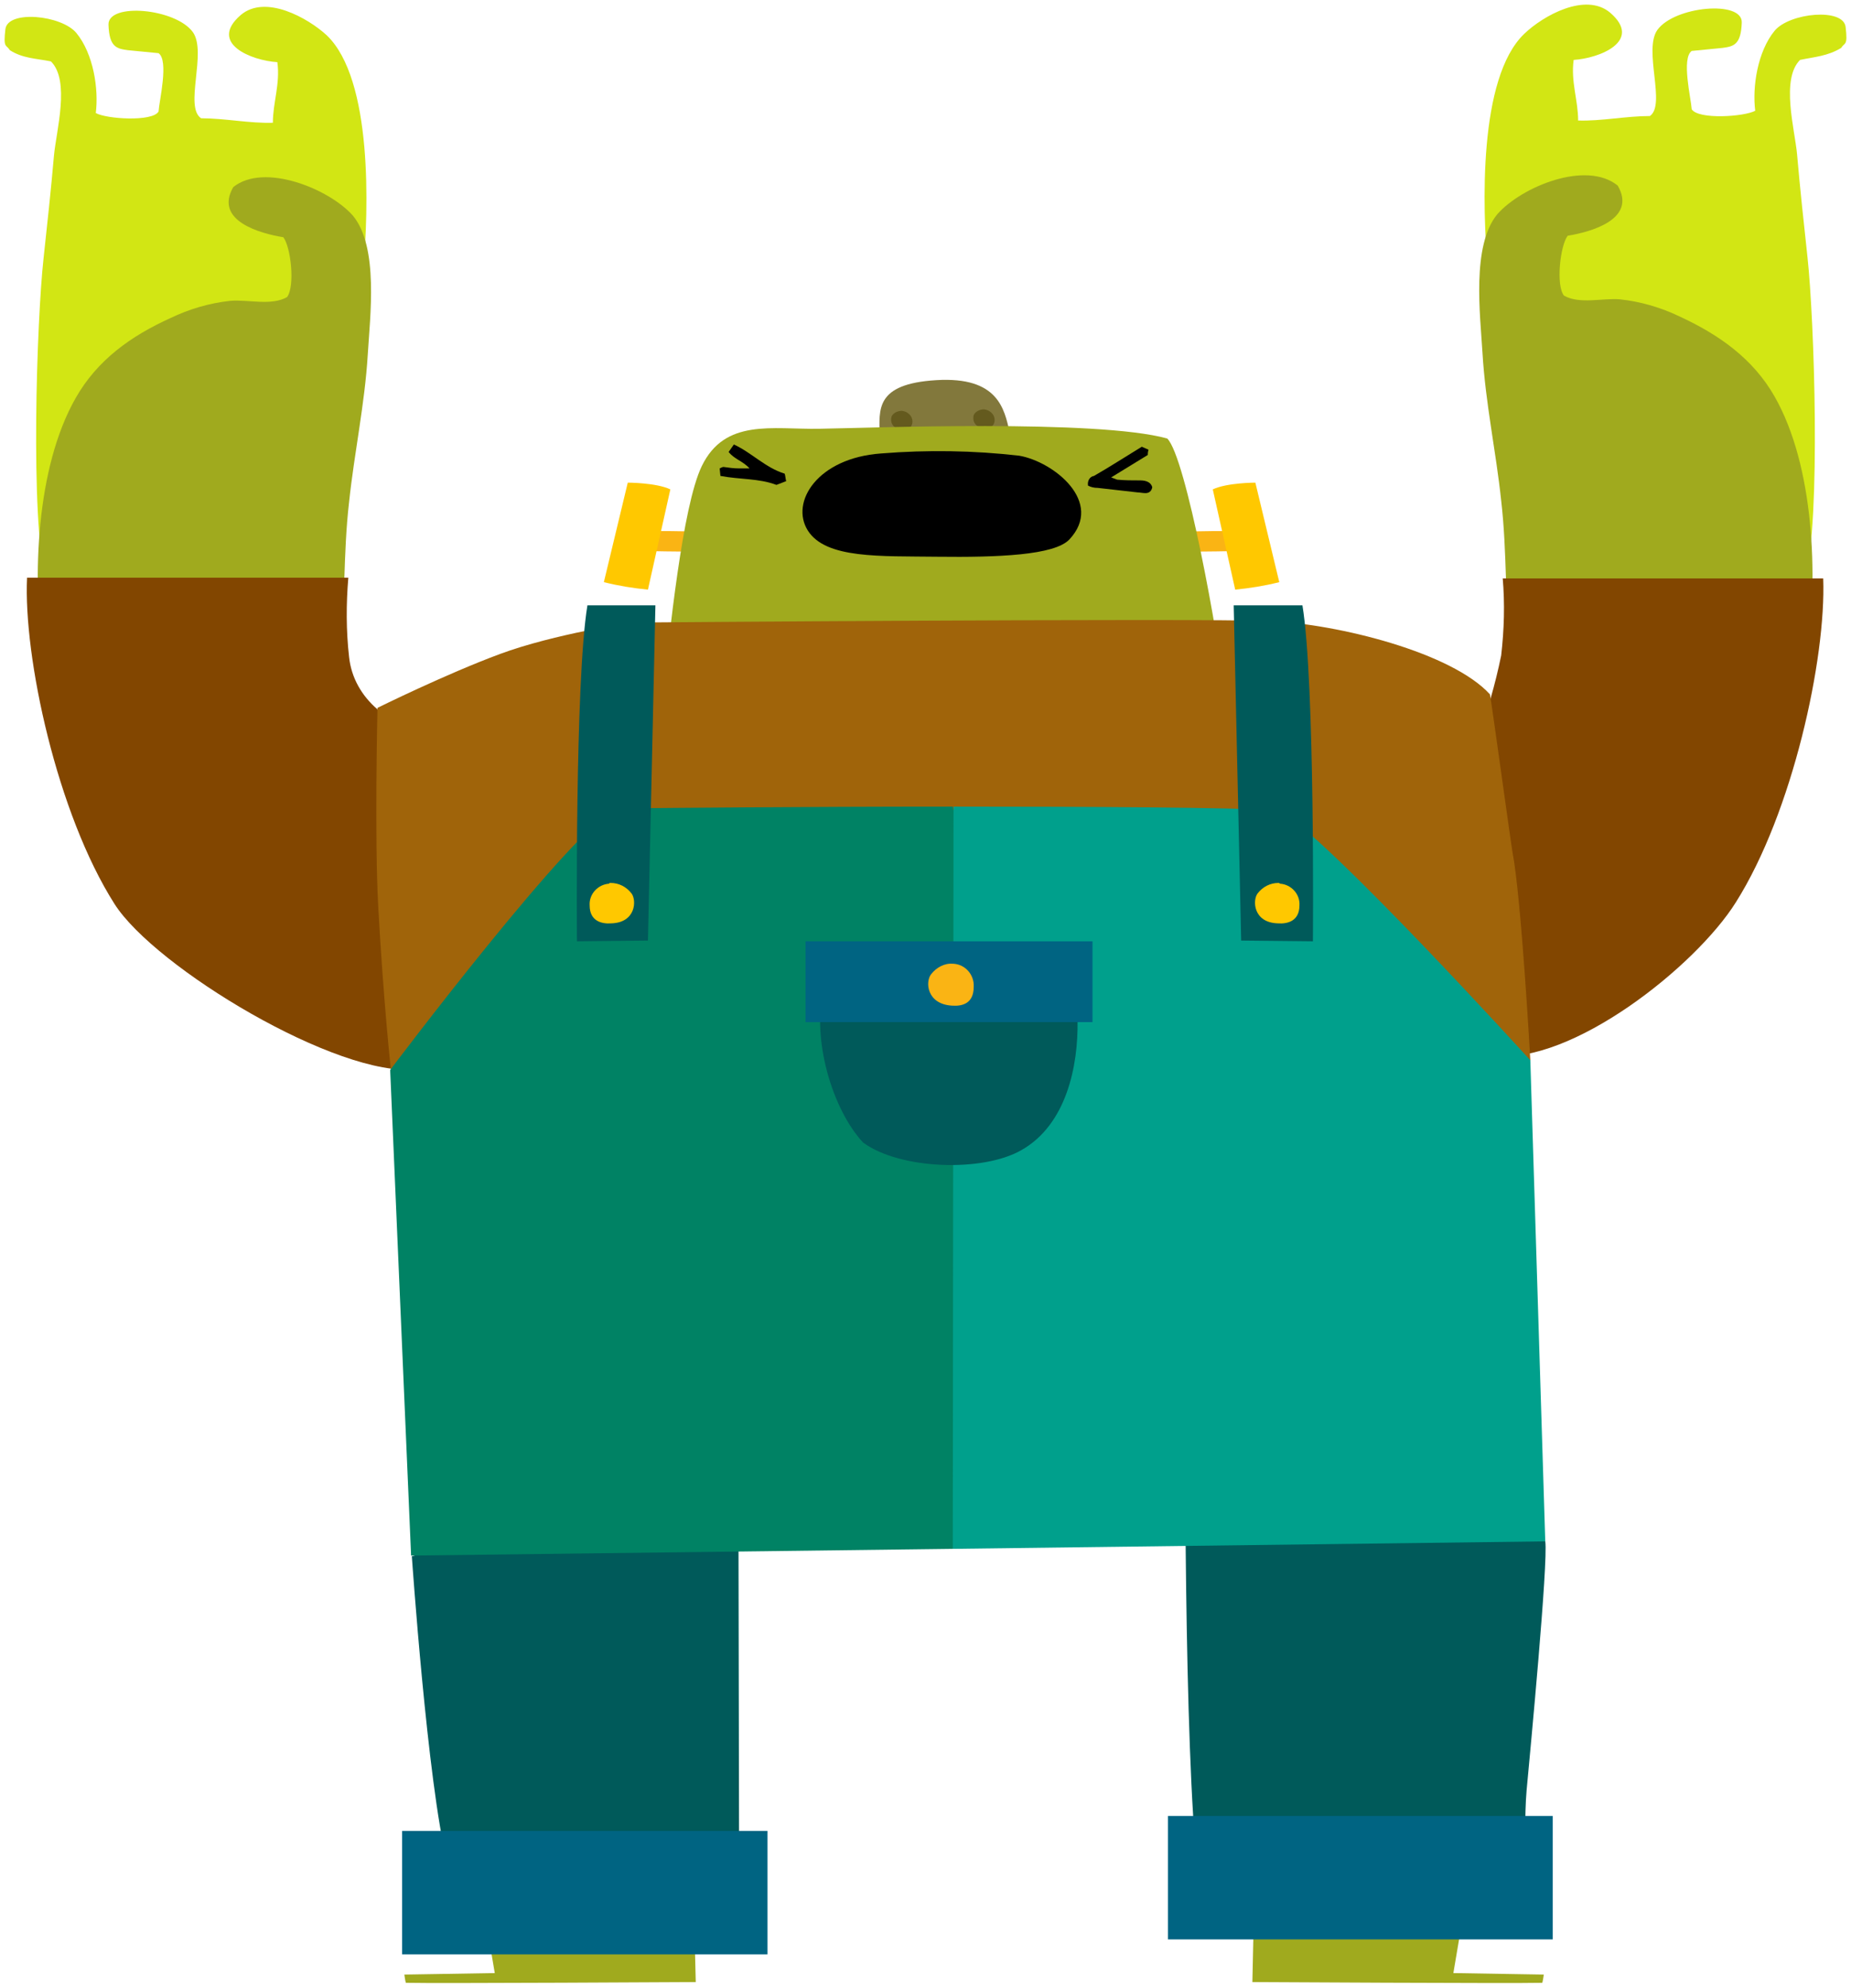
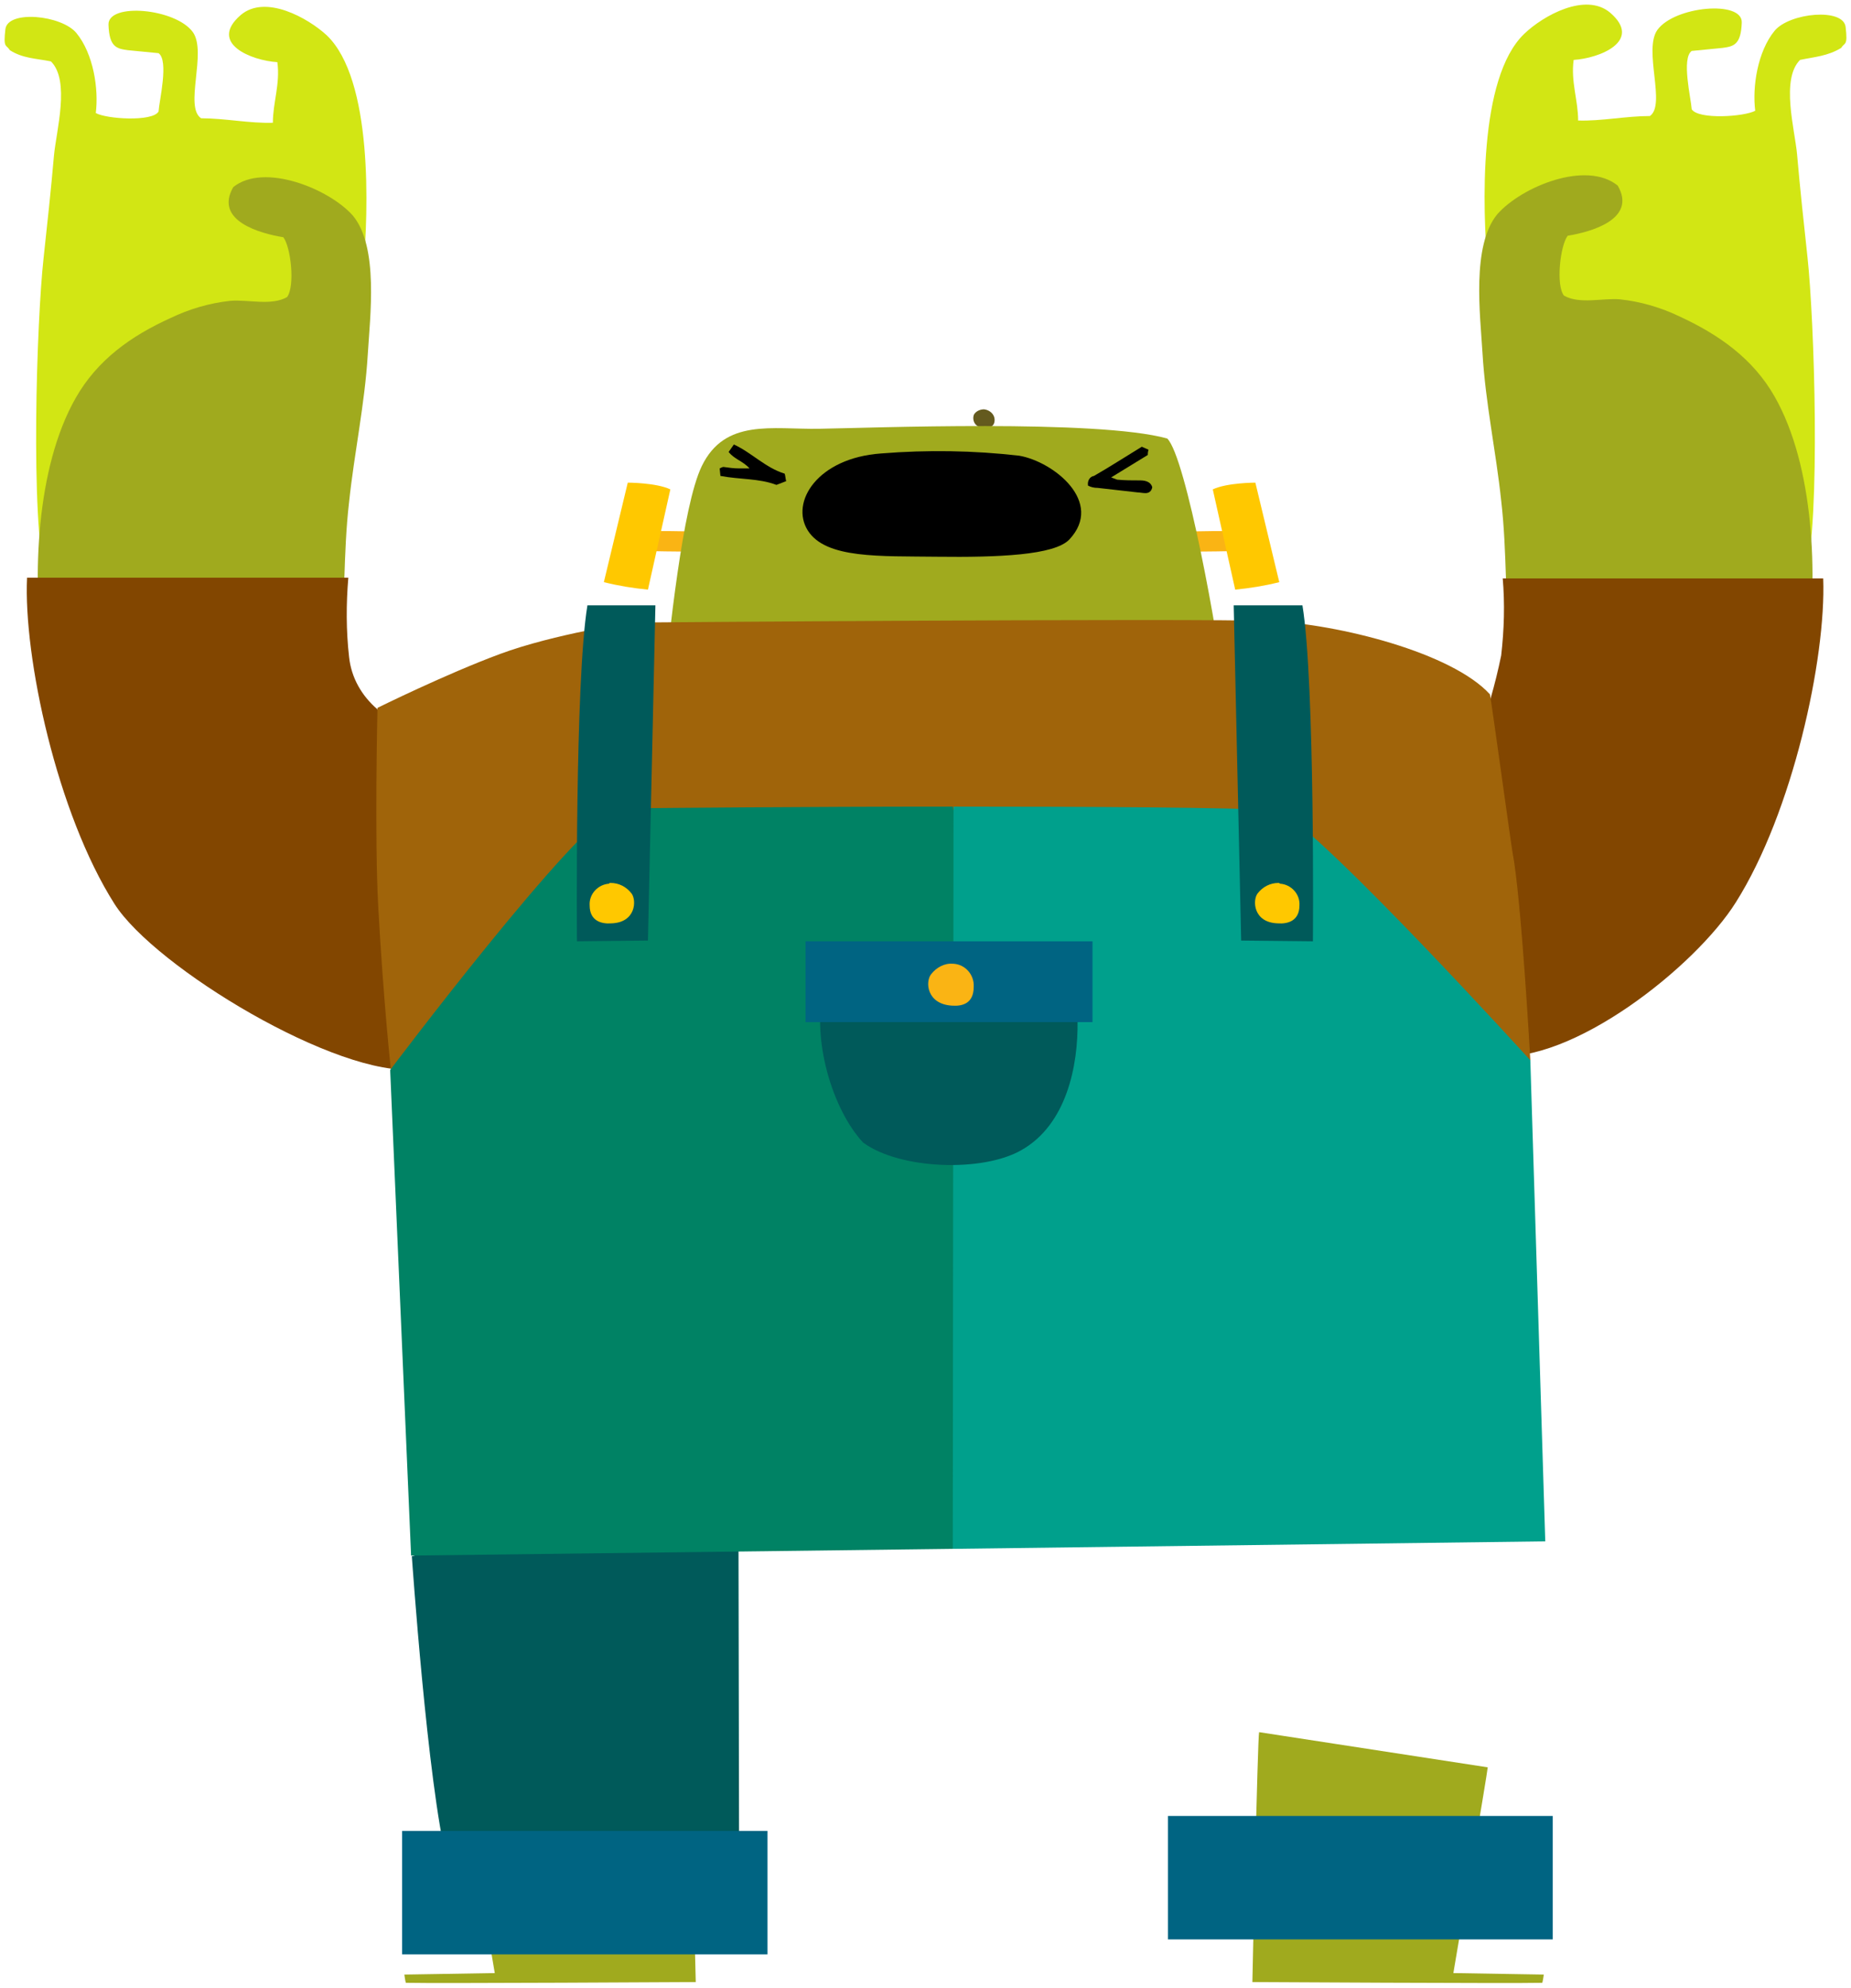
<svg xmlns="http://www.w3.org/2000/svg" version="1.1" width="200.79" height="215.528" viewBox="0.145 -0.168 200.79 215.528">
  <g id="ID0.4842175366356969">
    <g id="Page-1">
      <g id="frank-d-[fantasy,spooky,halloween,frankenstein,monster,alex-eben-meyer]">
        <g id="Head">
-           <path id="Shape" fill="#82783C" stroke="none" stroke-width="1" d="M 109.658 46.651 C 106.498 47.706 95.88 47.219 95.556 46.975 C 95.556 44.298 94.989 41.458 101.716 41.053 C 108.443 40.647 109.091 44.217 109.658 46.651 Z " />
          <path id="Shape" fill="#645A1E" stroke="none" stroke-width="1" d="M 106.903 44.217 C 106.498 44.217 106.092 44.379 105.849 44.704 C 105.606 45.028 105.606 46.164 106.903 46.245 C 107.389 46.245 108.038 46.164 108.038 45.353 C 108.038 44.785 107.551 44.298 106.903 44.217 C 106.984 44.217 106.903 44.217 106.903 44.217 Z " />
-           <path id="Shape" fill="#645A1E" stroke="none" stroke-width="1" d="M 97.987 44.379 C 97.582 44.379 97.177 44.542 96.934 44.866 C 96.691 45.191 96.691 46.326 97.987 46.408 C 98.474 46.408 99.122 46.326 99.122 45.515 C 99.122 44.947 98.636 44.46 97.987 44.379 C 98.069 44.379 97.987 44.379 97.987 44.379 Z " />
          <path id="Shape" fill="#FAB414" stroke="none" stroke-width="1" d="M 126.354 57.523 L 126.354 59.632 C 129.677 59.713 135.027 59.551 136.729 59.551 L 136.729 57.442 C 133.811 57.36 129.272 57.442 126.354 57.523 Z " />
          <path id="Shape" fill="#FFC800" stroke="none" stroke-width="1" d="M 136.323 52.168 C 136.323 52.168 133.244 52.168 131.704 52.898 L 134.135 63.77 C 135.756 63.608 137.296 63.364 138.917 62.958 L 136.323 52.168 Z " />
          <path id="Shape" fill="#FAB414" stroke="none" stroke-width="1" d="M 78.212 57.523 L 78.212 59.632 C 74.889 59.713 69.54 59.551 67.837 59.551 L 67.837 57.442 C 70.674 57.36 75.213 57.442 78.212 57.523 Z " />
          <path id="Shape" fill="#FFC800" stroke="none" stroke-width="1" d="M 68.243 52.168 C 68.243 52.168 71.323 52.168 72.862 52.898 L 70.431 63.77 C 68.81 63.608 67.27 63.364 65.649 62.958 L 68.243 52.168 Z " />
          <path id="Shape" fill="#A0AA1E" stroke="none" stroke-width="1" d="M 126.76 47.381 C 119.141 45.272 94.421 46.245 88.991 46.326 C 83.885 46.408 78.779 45.191 76.267 50.383 C 74.159 54.764 72.781 68.557 71.971 75.777 L 133.081 75.534 C 132.352 68.962 128.786 49.328 126.76 47.381 Z " />
          <path id="Shape" fill="#000000" stroke="none" stroke-width="1" d="M 87.775 57.36 C 85.83 54.277 88.829 49.491 95.718 49.004 C 100.743 48.598 105.768 48.679 110.712 49.247 C 114.44 49.896 119.952 54.277 116.142 58.334 C 114.521 60.038 108.443 60.281 101.797 60.2 C 95.637 60.119 89.721 60.443 87.775 57.36 Z " />
          <path id="Shape" fill="#000000" stroke="none" stroke-width="1" d="M 118.169 52.492 C 118.087 52.006 118.331 51.519 118.817 51.438 C 120.519 50.464 122.14 49.409 124.004 48.274 L 124.733 48.598 C 124.652 48.842 124.652 49.085 124.652 49.166 L 120.681 51.6 C 120.924 51.681 121.086 51.762 121.329 51.843 C 122.14 51.925 122.95 51.925 123.842 51.925 C 124.409 51.925 124.977 52.087 125.139 52.655 C 125.058 53.142 124.733 53.304 124.409 53.304 C 124.085 53.304 123.761 53.223 123.518 53.223 C 122.059 53.06 120.681 52.898 119.222 52.736 C 118.817 52.736 118.493 52.655 118.169 52.492 Z " />
          <path id="Shape" fill="#000000" stroke="none" stroke-width="1" d="M 78.293 51.438 L 78.212 50.626 C 78.374 50.545 78.536 50.464 78.617 50.464 C 79.184 50.545 79.752 50.626 80.319 50.626 C 80.643 50.626 80.967 50.626 81.454 50.626 C 80.724 49.815 79.833 49.653 79.184 48.842 L 79.752 48.03 C 81.697 48.923 83.156 50.545 85.263 51.194 C 85.344 51.438 85.344 51.681 85.425 52.006 L 84.371 52.411 C 82.426 51.681 80.4 51.843 78.293 51.438 Z " />
        </g>
        <g id="Arm-R">
          <path id="Shape" fill="#D2E614" stroke="none" stroke-width="1" d="M 199.865 5.03 C 200.271 4.381 200.595 4.868 200.352 2.758 C 200.108 0.649 194.273 1.217 192.652 3.164 C 190.788 5.436 190.221 9.249 190.545 11.845 C 189.329 12.494 184.385 12.819 183.656 11.683 C 183.575 10.466 182.521 6.166 183.656 5.355 L 186.979 5.03 C 188.194 4.868 189.005 4.706 189.086 2.272 C 189.167 -0.162 181.792 0.487 179.927 3.083 C 178.387 5.274 180.9 11.196 179.117 12.413 C 176.523 12.413 173.849 12.981 171.336 12.9 C 171.336 10.709 170.526 8.681 170.85 6.328 C 173.606 6.166 178.387 4.3 174.821 1.217 C 172.147 -1.055 167.527 1.542 165.501 3.489 C 160.476 8.275 160.962 22.474 161.529 28.883 L 195.975 62.553 C 197.677 55.981 196.948 34.481 196.218 27.747 C 195.813 24.015 195.408 20.283 195.083 16.551 C 194.84 13.874 193.3 8.438 195.408 6.328 C 196.948 6.004 198.406 5.923 199.865 5.03 Z " />
          <path id="Shape" fill="#A0AA1E" stroke="none" stroke-width="1" d="M 175.632 19.958 C 177.739 23.609 172.714 24.989 170.202 25.394 C 169.391 26.449 168.905 30.749 169.796 31.885 C 171.498 32.858 174.011 32.128 175.875 32.291 C 178.144 32.534 180.333 33.183 182.359 34.157 C 186.573 36.104 190.302 38.7 192.652 42.838 C 196.948 50.383 197.353 62.228 196.218 70.666 C 190.383 71.396 184.466 70.504 178.631 70.666 C 173.93 70.747 168.581 71.64 163.961 70.909 C 163.394 65.311 163.637 59.713 162.988 54.115 C 162.421 48.76 161.286 43.568 160.962 38.132 C 160.719 33.994 159.746 26.449 162.583 23.042 C 165.258 20.04 172.228 17.2 175.632 19.958 Z " />
          <path id="Shape" fill="#824600" stroke="none" stroke-width="1" d="M 163.15 62.472 C 163.394 65.311 163.313 68.07 162.988 70.909 C 162.34 74.074 161.448 77.157 160.314 80.158 C 160.314 80.158 161.692 112.287 162.178 114.315 C 170.607 115.289 184.061 104.66 188.438 97.683 C 194.597 87.947 198.244 71.234 197.92 62.553 L 163.15 62.553 L 163.15 62.472 Z " />
        </g>
        <g id="Arm-L">
          <path id="Shape" fill="#D2E614" stroke="none" stroke-width="1" d="M 1.216 5.274 C 0.810 4.625 0.486 5.111 0.729 3.002 C 0.973 0.892 6.808 1.460 8.429 3.408 C 10.293 5.679 10.860 9.492 10.536 12.089 C 11.671 12.738 16.696 13.062 17.344 11.926 C 17.425 10.709 18.479 6.409 17.344 5.598 L 14.021 5.274 C 12.806 5.111 11.995 4.949 11.914 2.515 C 11.833 0.081 19.208 0.730 21.073 3.326 C 22.613 5.517 20.100 11.440 21.964 12.657 C 24.558 12.657 27.232 13.225 29.745 13.143 C 29.745 10.953 30.555 8.925 30.231 6.572 C 27.475 6.409 22.694 4.543 26.260 1.460 C 28.934 -0.811 33.554 1.785 35.580 3.651 C 40.605 8.438 40.119 22.636 39.552 29.045 L 5.106 62.634 C 3.404 56.062 4.133 34.562 4.863 27.909 C 5.268 24.177 5.673 20.445 5.998 16.713 C 6.241 14.036 7.781 8.600 5.673 6.491 C 4.052 6.166 2.594 6.166 1.216 5.274 Z " />
          <path id="Shape" fill="#A0AA1E" stroke="none" stroke-width="1" d="M 25.449 20.121 C 23.342 23.772 28.367 25.151 30.879 25.557 C 31.690 26.611 32.176 30.830 31.285 32.047 C 29.583 33.021 27.070 32.291 25.125 32.453 C 22.856 32.696 20.667 33.345 18.641 34.319 C 14.346 36.266 10.698 38.862 8.348 43 C 4.052 50.545 3.647 62.391 4.782 70.828 C 10.617 71.558 16.534 70.666 22.369 70.828 C 27.070 70.909 32.419 71.802 37.039 71.072 C 37.606 65.474 37.363 59.875 38.012 54.277 C 38.579 48.923 39.714 43.649 40.038 38.294 C 40.281 34.157 41.254 26.611 38.417 23.204 C 35.823 20.283 28.772 17.443 25.449 20.121 Z " />
          <path id="Shape" fill="#824600" stroke="none" stroke-width="1" d="M 38.012 71.072 C 37.688 68.232 37.688 65.311 37.931 62.472 L 3.080 62.472 C 2.675 71.072 6.322 88.028 12.563 97.845 C 16.939 104.742 36.877 116.749 45.306 115.775 C 45.792 113.747 41.092 76.751 41.092 76.751 C 39.390 75.291 38.255 73.343 38.012 71.072 Z " />
        </g>
        <g id="Leg-R">
          <path id="Shape" fill="#A0AA1E" stroke="none" stroke-width="1" d="M 136.729 187.658 L 161.529 191.472 C 161.529 191.877 157.801 213.783 157.801 213.783 L 167.608 213.945 C 167.608 213.945 167.527 214.594 167.446 214.838 C 164.204 214.919 135.999 214.757 135.999 214.757 C 135.999 214.757 136.567 188.145 136.729 187.658 Z " />
-           <path id="Shape" fill="#005A5A" stroke="none" stroke-width="1" d="M 165.501 202.83 C 165.663 199.909 165.501 196.826 165.744 193.987 C 166.149 189.606 168.094 169.242 167.77 166.97 L 128.705 150.094 C 128.705 152.285 128.543 189.443 130.083 202.911 L 165.501 202.83 Z " />
          <path id="Rectangle-path" fill="#006482" stroke="none" stroke-width="1" d="M 126.841 196.745 L 168.581 196.745 L 168.581 210.132 L 126.841 210.132 L 126.841 196.745 Z " />
        </g>
        <g id="Leg-L">
          <path id="Shape" fill="#A0AA1E" stroke="none" stroke-width="1" d="M 74.889 187.658 L 50.088 191.472 C 50.088 191.877 53.816 213.783 53.816 213.783 L 44.009 213.945 C 44.009 213.945 44.09 214.594 44.171 214.838 C 47.413 214.919 75.618 214.757 75.618 214.757 C 75.618 214.757 74.97 188.145 74.889 187.658 Z " />
          <path id="Shape" fill="#005A5A" stroke="none" stroke-width="1" d="M 80.319 201.532 L 80.238 158.37 L 44.82 168.592 C 44.82 168.592 46.522 193.257 48.629 201.613 L 80.319 201.532 Z " />
          <path id="Rectangle-path" fill="#006482" stroke="none" stroke-width="1" d="M 43.766 198.368 L 83.399 198.368 L 83.399 211.755 L 43.766 211.755 L 43.766 198.368 Z " />
        </g>
        <g id="Overalls-+-Shirt">
          <path id="Shape" fill="#A0640A" stroke="none" stroke-width="1" d="M 42.55 115.857 L 103.175 139.547 L 166.149 114.802 C 166.149 114.802 165.177 97.196 164.204 92.166 C 164.123 91.842 162.016 76.508 161.773 75.128 C 157.639 70.585 145.32 67.502 137.944 67.177 C 129.758 66.853 68.648 67.34 68.648 67.34 C 68.648 67.34 60.3 68.557 54.383 70.747 C 48.467 72.938 41.092 76.589 41.092 76.589 C 41.092 76.589 40.767 90.787 41.173 98.089 C 41.74 108.474 42.55 115.857 42.55 115.857 Z " />
          <path id="Shape" fill="#008264" stroke="none" stroke-width="1" d="M 103.499 87.298 C 87.127 87.298 70.755 87.46 70.755 87.46 C 70.755 87.46 67.189 87.704 67.108 87.46 C 62.569 89.164 42.469 115.857 42.469 115.857 L 44.739 168.511 L 103.499 167.781 L 111.198 122.104 L 103.499 87.298 Z " />
-           <path id="Shape" fill="#00A08C" stroke="none" stroke-width="1" d="M 103.499 167.781 L 167.77 166.97 L 166.149 114.802 C 166.149 114.802 144.185 90.625 138.917 87.704 C 133.73 87.379 118.412 87.298 103.58 87.298 L 103.499 167.781 Z " />
+           <path id="Shape" fill="#00A08C" stroke="none" stroke-width="1" d="M 103.499 167.781 L 167.77 166.97 L 166.149 114.802 C 166.149 114.802 144.185 90.625 138.917 87.704 C 133.73 87.379 118.412 87.298 103.58 87.298 L 103.499 167.781 " />
          <path id="Shape" fill="#005A5A" stroke="none" stroke-width="1" d="M 133.973 65.474 L 134.783 101.821 L 142.564 101.902 C 142.564 101.902 142.807 73.83 141.429 65.474 L 133.973 65.474 Z " />
          <path id="Shape" fill="#FFC800" stroke="none" stroke-width="1" d="M 138.836 95.574 C 137.944 95.574 137.134 95.979 136.567 96.709 C 135.999 97.44 136.08 99.874 138.755 99.955 C 139.808 100.036 141.105 99.711 141.105 98.008 C 141.186 96.791 140.214 95.736 138.998 95.655 C 138.917 95.574 138.836 95.574 138.836 95.574 Z " />
          <path id="Shape" fill="#005A5A" stroke="none" stroke-width="1" d="M 63.866 65.474 C 62.488 73.83 62.731 101.902 62.731 101.902 L 70.431 101.821 L 71.242 65.474 L 63.866 65.474 Z " />
          <path id="Shape" fill="#FFC800" stroke="none" stroke-width="1" d="M 66.379 95.574 C 67.27 95.574 68.081 95.979 68.648 96.709 C 69.215 97.44 69.134 99.874 66.46 99.955 C 65.406 100.036 64.109 99.711 64.109 98.008 C 64.028 96.791 65.001 95.736 66.217 95.655 C 66.217 95.574 66.298 95.574 66.379 95.574 Z " />
          <path id="Shape" fill="#005A5A" stroke="none" stroke-width="1" d="M 89.477 107.094 C 88.181 112.611 90.45 120.157 93.773 123.726 C 97.744 126.647 106.741 126.972 110.955 124.538 C 115.818 121.779 117.115 115.451 117.034 110.502 C 117.034 109.366 117.034 108.23 116.953 107.094 L 89.477 107.094 Z " />
          <path id="Rectangle-path" fill="#006482" stroke="none" stroke-width="1" d="M 87.532 101.902 L 118.655 101.902 L 118.655 110.664 L 87.532 110.664 L 87.532 101.902 Z " />
          <path id="Shape" fill="#FAB414" stroke="none" stroke-width="1" d="M 103.499 104.336 C 102.607 104.255 101.716 104.742 101.148 105.472 C 100.5 106.283 100.662 108.717 103.418 108.879 C 104.552 108.96 105.768 108.636 105.768 106.851 C 105.849 105.553 104.877 104.417 103.58 104.336 C 103.58 104.336 103.499 104.336 103.499 104.336 Z " />
        </g>
      </g>
    </g>
  </g>
</svg>